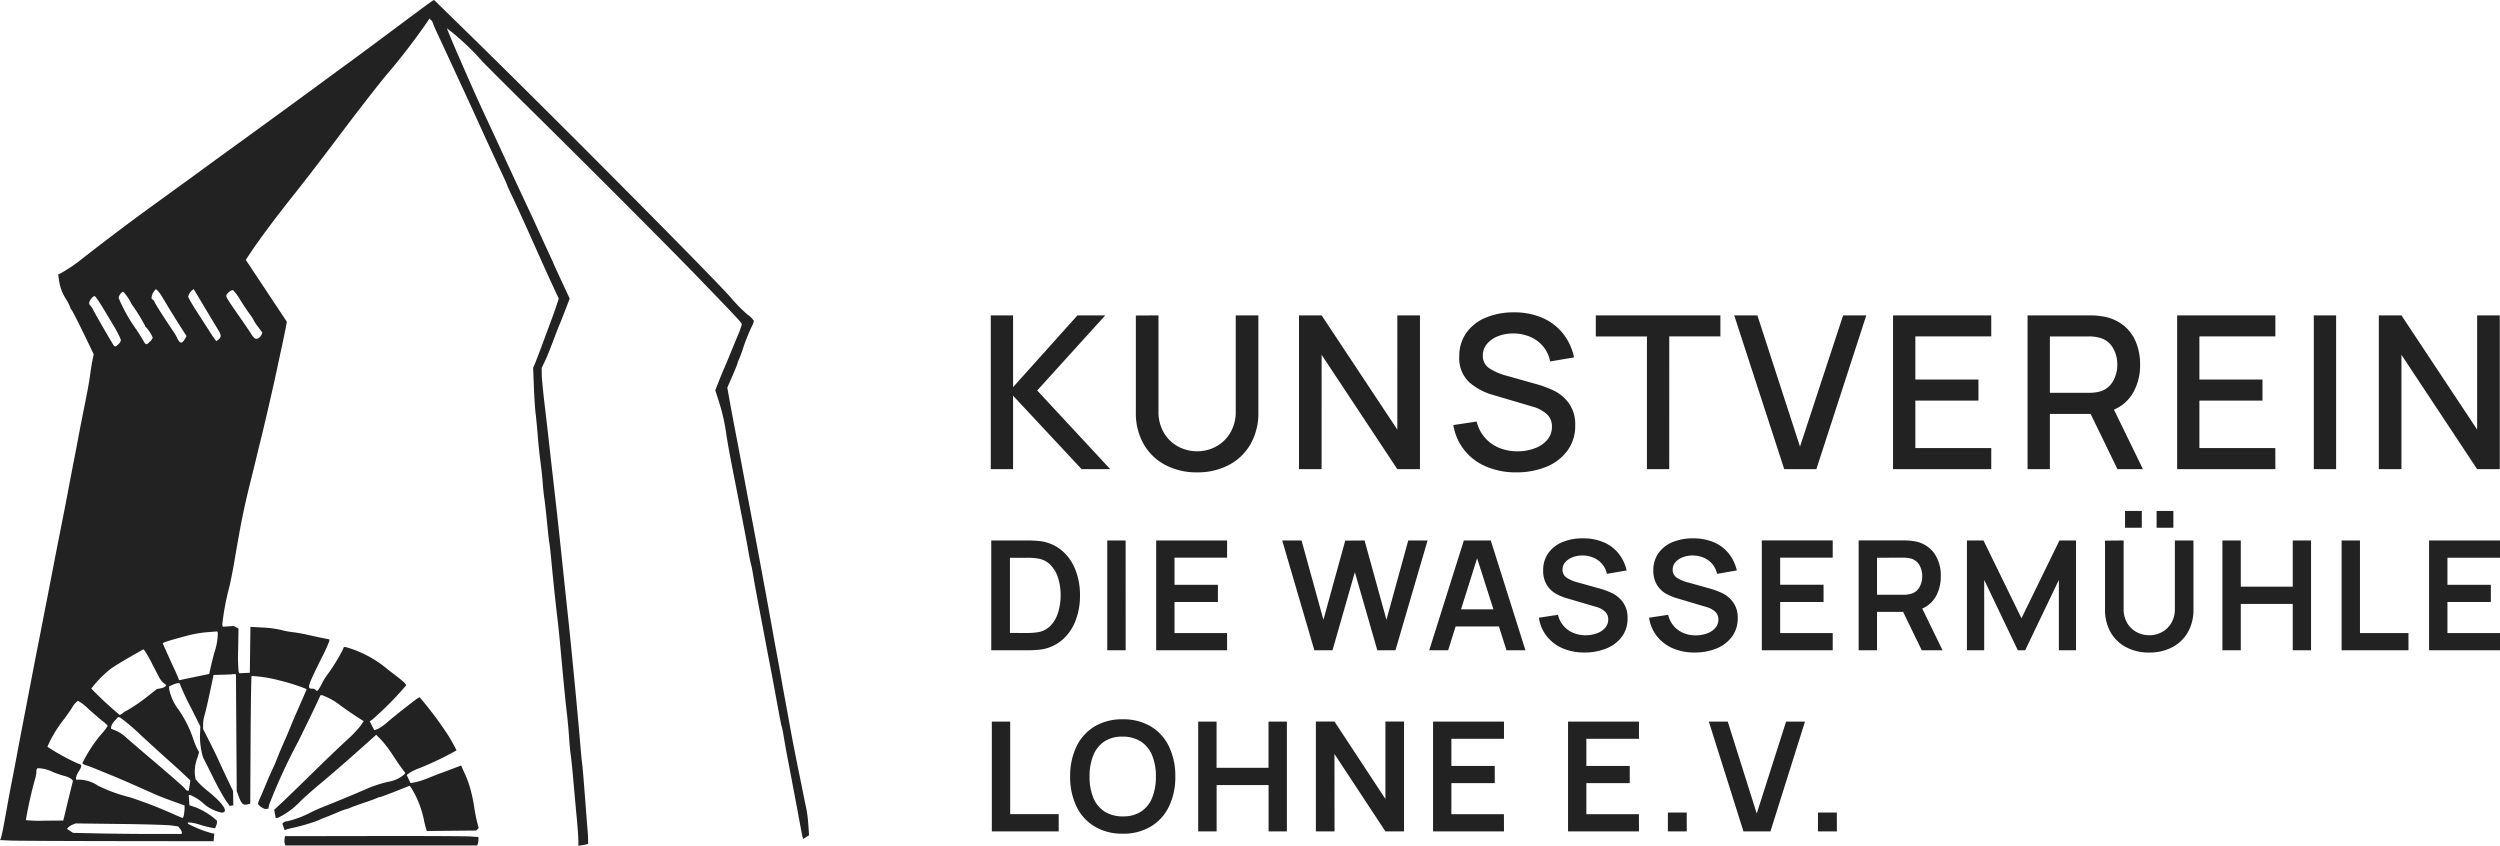
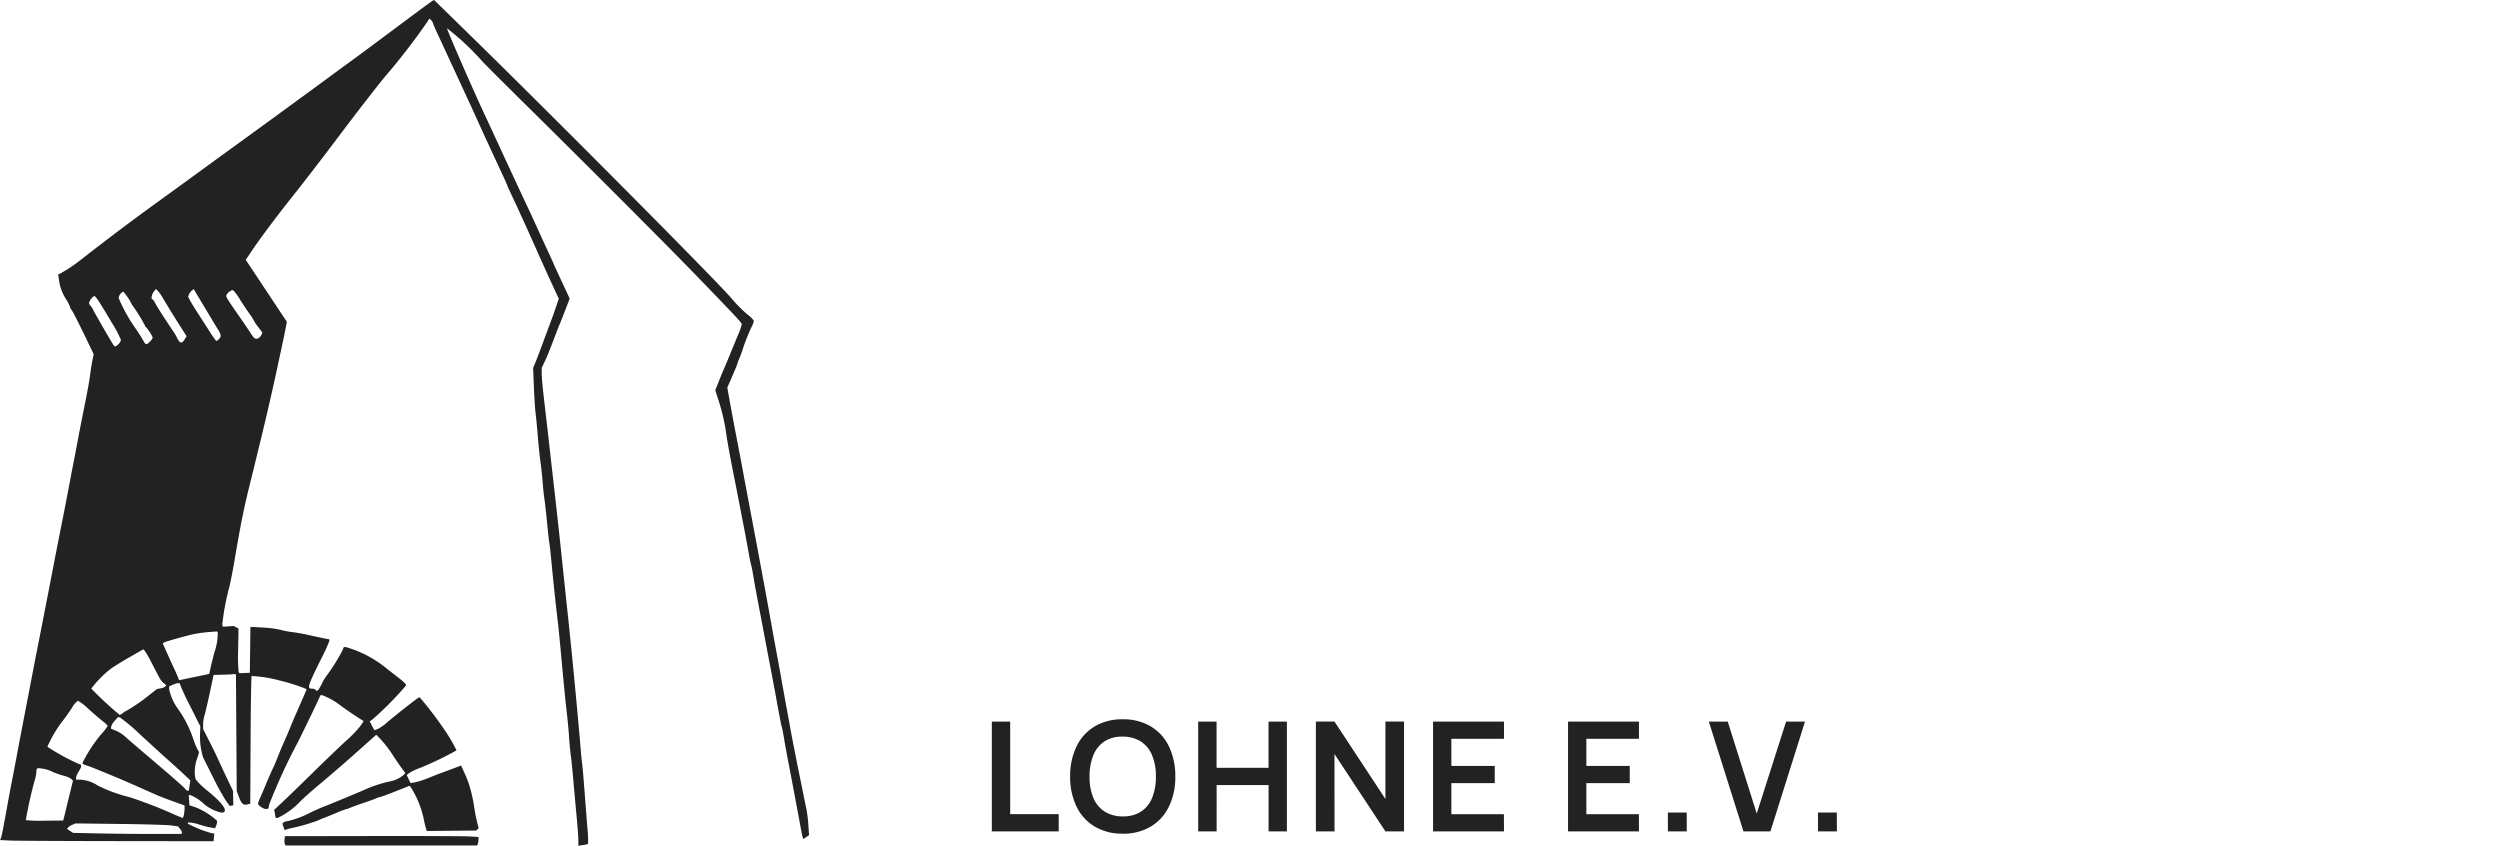
<svg xmlns="http://www.w3.org/2000/svg" xmlns:ns1="http://www.inkscape.org/namespaces/inkscape" xmlns:ns2="http://sodipodi.sourceforge.net/DTD/sodipodi-0.dtd" ns1:version="1.0 (4035a4fb49, 2020-05-01)" ns2:docname="logo.svg" id="svg9" version="1.1" viewBox="0 0 206.911 70" height="70" width="206.911">
  <defs id="defs13" />
  <ns2:namedview ns1:current-layer="svg9" ns1:window-maximized="1" ns1:window-y="-6" ns1:window-x="-6" ns1:cy="66.681947" ns1:cx="115.10472" ns1:zoom="4.3824574" showgrid="false" id="namedview11" ns1:window-height="1018" ns1:window-width="1920" ns1:pageshadow="2" ns1:pageopacity="0" guidetolerance="10" gridtolerance="10" objecttolerance="10" borderopacity="1" bordercolor="#666666" pagecolor="#ffffff" />
  <g style="fill:#222222;fill-opacity:1;stroke:none" id="g10">
    <path style="fill:#222222;fill-opacity:1;stroke:none" id="path853" d="m 23.57,69.848 a 1.05,1.05 0 0 1 -0.02,-0.386 l 0.029,-0.257 7.309,-0.012 c 4.02,-0.006 7.625,0.009 8.012,0.035 l 0.7,0.046 v 0.208 a 1.191,1.191 0 0 1 -0.055,0.351 L 39.49,69.977 H 23.62 Z m 24.294,-0.336 c 0,-0.268 -0.063,-1.121 -0.137,-1.895 -0.074,-0.774 -0.194,-2.1 -0.267,-2.949 -0.073,-0.849 -0.173,-1.829 -0.222,-2.178 -0.049,-0.349 -0.112,-1.023 -0.141,-1.5 -0.029,-0.477 -0.112,-1.373 -0.185,-2 -0.123,-1.056 -0.228,-2.133 -0.546,-5.581 -0.069,-0.749 -0.168,-1.708 -0.22,-2.133 -0.134,-1.091 -0.353,-3.162 -0.509,-4.81 -0.073,-0.774 -0.151,-1.468 -0.174,-1.543 -0.023,-0.075 -0.1,-0.81 -0.182,-1.634 -0.082,-0.824 -0.178,-1.722 -0.223,-2 -0.045,-0.278 -0.108,-0.867 -0.14,-1.316 -0.032,-0.449 -0.115,-1.225 -0.184,-1.724 -0.069,-0.499 -0.172,-1.479 -0.227,-2.178 -0.055,-0.699 -0.136,-1.536 -0.179,-1.86 -0.043,-0.324 -0.107,-1.3 -0.141,-2.178 l -0.063,-1.588 0.156,-0.363 c 0.086,-0.2 0.382,-0.976 0.659,-1.724 0.277,-0.748 0.6,-1.627 0.724,-1.951 0.124,-0.324 0.3,-0.837 0.4,-1.139 l 0.183,-0.549 -0.334,-0.722 c -0.663,-1.434 -0.764,-1.655 -1.535,-3.384 -0.431,-0.965 -0.908,-2.027 -1.061,-2.36 -0.153,-0.333 -0.361,-0.789 -0.462,-1.013 -0.101,-0.224 -0.343,-0.741 -0.537,-1.148 -0.194,-0.407 -0.353,-0.762 -0.353,-0.789 0,-0.027 -0.188,-0.449 -0.417,-0.939 -0.229,-0.49 -0.559,-1.2 -0.731,-1.571 L 40.375,11.84 C 40.224,11.514 39.764,10.506 39.423,9.753 39.171,9.195 38.94,8.692 38.423,7.575 l -0.555,-1.2 -0.534,-1.157 -0.555,-1.2 C 36.624,3.681 36.363,3.118 36.198,2.77 36.033,2.422 35.873,2.047 35.841,1.939 a 0.718,0.718 0 0 0 -0.181,-0.3 l -0.123,-0.1 -0.169,0.267 a 54.459,54.459 0 0 1 -3.527,4.565 c -0.748,0.914 -2.419,3.071 -3.713,4.793 -1.294,1.722 -2.981,3.917 -3.749,4.879 -1.447,1.812 -2.842,3.675 -3.6,4.807 l -0.439,0.655 1.7,2.562 1.7,2.562 -0.1,0.549 c -0.058,0.3 -0.19,0.937 -0.293,1.411 -0.103,0.474 -0.265,1.23 -0.36,1.679 -0.317,1.51 -1.038,4.646 -1.449,6.307 -0.105,0.424 -0.27,1.1 -0.366,1.5 -0.096,0.4 -0.262,1.073 -0.368,1.5 -0.62,2.471 -0.858,3.645 -1.439,7.079 -0.1,0.574 -0.263,1.411 -0.368,1.86 a 20.455,20.455 0 0 0 -0.6,3.176 l 0.044,0.182 0.449,-0.031 0.449,-0.031 0.2,0.106 0.2,0.106 -0.028,1.74 a 13.62,13.62 0 0 0 0.041,1.85 l 0.069,0.11 0.428,-0.02 0.428,-0.02 0.025,-1.9 0.025,-1.9 1.02,0.056 a 8.819,8.819 0 0 1 1.473,0.189 7.06,7.06 0 0 0 1,0.193 c 0.3,0.033 0.872,0.135 1.271,0.226 0.399,0.091 0.961,0.213 1.248,0.27 l 0.522,0.1 v 0.122 a 12.888,12.888 0 0 1 -0.646,1.423 C 25.44,56.83 25.388,57 25.841,57 a 0.384,0.384 0 0 1 0.281,0.091 c 0.113,0.182 0.221,0.079 0.5,-0.476 a 4.642,4.642 0 0 1 0.453,-0.749 15.48,15.48 0 0 0 1.265,-2.031 l 0.117,-0.283 h 0.156 a 9.338,9.338 0 0 1 3.509,1.878 c 1.293,0.983 1.487,1.154 1.487,1.3 a 27,27 0 0 1 -2.8,2.83 l -0.209,0.14 0.188,0.368 0.188,0.368 0.27,-0.094 a 3.663,3.663 0 0 0 0.805,-0.563 c 0.523,-0.458 2.284,-1.844 2.537,-2 l 0.128,-0.077 0.266,0.3 a 31.046,31.046 0 0 1 1.953,2.618 13.48,13.48 0 0 1 0.85,1.484 27.083,27.083 0 0 1 -3.042,1.462 4.438,4.438 0 0 0 -0.86,0.407 l -0.224,0.173 0.159,0.332 0.159,0.332 0.384,-0.065 a 7.509,7.509 0 0 0 1.155,-0.379 c 0.424,-0.173 0.874,-0.349 1,-0.391 0.126,-0.042 0.547,-0.2 0.938,-0.348 l 0.712,-0.272 0.226,0.516 a 8.152,8.152 0 0 1 0.561,1.514 12.459,12.459 0 0 1 0.286,1.361 c 0.057,0.4 0.165,0.966 0.24,1.26 l 0.135,0.534 -0.1,0.1 -0.1,0.1 -2.043,0.018 -2.043,0.018 -0.048,-0.125 c -0.026,-0.068 -0.1,-0.362 -0.168,-0.653 a 8.172,8.172 0 0 0 -0.74,-2.193 6.24,6.24 0 0 0 -0.4,-0.687 l -0.081,-0.083 -1.176,0.468 c -0.647,0.258 -1.221,0.468 -1.276,0.468 a 0.716,0.716 0 0 0 -0.257,0.084 c -0.087,0.046 -0.546,0.214 -1.02,0.373 -0.474,0.159 -0.991,0.346 -1.149,0.416 a 1.638,1.638 0 0 1 -0.367,0.126 7.677,7.677 0 0 0 -0.849,0.325 c -0.423,0.179 -0.891,0.368 -1.041,0.422 a 2.138,2.138 0 0 0 -0.363,0.161 15.915,15.915 0 0 1 -2.088,0.622 5.805,5.805 0 0 0 -0.6,0.15 l -0.148,0.057 -0.093,-0.268 -0.093,-0.268 0.1,-0.1 a 0.486,0.486 0 0 1 0.3,-0.1 7.98,7.98 0 0 0 1.932,-0.724 c 0.318,-0.156 0.767,-0.357 1,-0.447 0.8,-0.313 2.883,-1.175 3.422,-1.417 a 10.639,10.639 0 0 1 2.05,-0.689 2.588,2.588 0 0 0 1.253,-0.573 l 0.118,-0.142 -0.288,-0.386 C 33.1,63.381 32.745,62.86 32.469,62.436 a 9.55,9.55 0 0 0 -0.916,-1.2 l -0.415,-0.424 -1.6,1.429 c -0.879,0.786 -2.191,1.921 -2.915,2.523 -0.724,0.602 -1.521,1.307 -1.77,1.567 a 6.41,6.41 0 0 1 -1.871,1.364 H 22.819 L 22.756,67.36 22.693,67.025 23.41,66.353 c 0.394,-0.369 1.535,-1.474 2.534,-2.455 0.999,-0.981 2.216,-2.145 2.7,-2.587 A 10.289,10.289 0 0 0 29.817,60.1 l 0.287,-0.417 -0.163,-0.1 c -0.315,-0.186 -1.19,-0.777 -1.685,-1.138 a 5.936,5.936 0 0 0 -1.59,-0.91 h -0.14 l -0.368,0.794 c -0.2,0.437 -0.871,1.815 -1.487,3.063 a 47.724,47.724 0 0 0 -2.387,5.183 l -0.073,0.352 -0.183,0.027 c -0.191,0.028 -0.672,-0.292 -0.672,-0.447 a 2.3,2.3 0 0 1 0.172,-0.47 c 0.095,-0.209 0.282,-0.646 0.415,-0.971 0.277,-0.671 0.57,-1.339 0.681,-1.549 0.041,-0.078 0.187,-0.426 0.323,-0.771 0.136,-0.345 0.329,-0.813 0.428,-1.037 l 0.3,-0.681 c 0.066,-0.15 0.248,-0.579 0.4,-0.953 0.152,-0.374 0.32,-0.762 0.364,-0.862 l 0.508,-1.162 0.429,-0.98 -0.082,-0.073 a 16.559,16.559 0 0 0 -2.17,-0.683 11.107,11.107 0 0 0 -2.3,-0.366 c -0.032,0.032 -0.07,2.422 -0.084,5.313 l -0.027,5.255 -0.237,0.059 c -0.337,0.085 -0.486,-0.045 -0.7,-0.608 l -0.184,-0.494 -0.032,-4.833 -0.032,-4.833 -0.11,-0.011 a 0.791,0.791 0 0 0 -0.2,0.009 c -0.05,0.011 -0.418,0.027 -0.817,0.037 l -0.726,0.017 -0.151,0.723 c -0.275,1.318 -0.512,2.352 -0.613,2.673 a 2.837,2.837 0 0 0 -0.1,0.7 v 0.383 l 0.522,1.026 c 0.287,0.564 0.6,1.209 0.7,1.432 0.1,0.223 0.417,0.915 0.714,1.537 l 0.54,1.131 0.013,0.591 0.013,0.591 -0.148,0.03 -0.148,0.03 -0.317,-0.436 a 20.9,20.9 0 0 1 -1.065,-1.933 c -0.411,-0.824 -0.782,-1.564 -0.823,-1.645 a 5.8,5.8 0 0 1 -0.256,-1.927 l 0.024,-0.649 -0.836,-1.666 a 19.319,19.319 0 0 1 -0.836,-1.792 q 0,-0.242 -0.593,0.006 L 14,56.808 v 0.224 a 4.166,4.166 0 0 0 0.753,1.668 9.408,9.408 0 0 1 1.2,2.337 7.444,7.444 0 0 0 0.383,0.965 l 0.141,0.239 -0.11,0.4 a 3.257,3.257 0 0 0 -0.238,1.485 l 0.055,0.363 0.246,0.284 a 7.3,7.3 0 0 0 0.769,0.7 c 1.287,1.026 1.771,1.784 1.137,1.782 a 3.361,3.361 0 0 1 -1.439,-0.7 3.6,3.6 0 0 0 -1.147,-0.75 h -0.128 l 0.028,0.422 0.028,0.422 0.478,0.155 a 5.82,5.82 0 0 1 1.8,1.121 0.693,0.693 0 0 1 -0.052,0.371 l -0.1,0.254 -0.344,-0.055 a 8.109,8.109 0 0 1 -0.918,-0.238 3.912,3.912 0 0 0 -0.8,-0.183 H 15.53 l 0.036,0.109 a 9.489,9.489 0 0 0 2.05,0.8 h 0.119 l -0.028,0.32 -0.028,0.32 -8.035,-0.01 C 5.225,69.608 1.282,69.588 0.883,69.569 l -0.8,-0.038 H 0.005 L 0.073,69.372 A 10.926,10.926 0 0 0 0.316,68.26 c 0.1,-0.524 0.253,-1.382 0.348,-1.906 0.095,-0.524 0.258,-1.382 0.361,-1.906 0.103,-0.524 0.267,-1.382 0.364,-1.906 0.097,-0.524 0.259,-1.382 0.36,-1.906 0.42,-2.18 0.542,-2.816 0.72,-3.744 0.227,-1.181 0.5,-2.613 0.745,-3.834 0.1,-0.5 0.258,-1.316 0.354,-1.815 0.096,-0.499 0.26,-1.336 0.363,-1.86 0.103,-0.524 0.265,-1.361 0.361,-1.86 0.243,-1.266 0.493,-2.55 0.726,-3.721 0.275,-1.38 0.521,-2.649 0.722,-3.721 0.094,-0.5 0.258,-1.357 0.366,-1.906 0.108,-0.549 0.271,-1.407 0.364,-1.906 0.093,-0.499 0.255,-1.336 0.361,-1.86 0.4,-1.983 0.551,-2.789 0.636,-3.447 0.048,-0.374 0.133,-0.9 0.188,-1.161 l 0.1,-0.482 -0.335,-0.7 c -0.834,-1.742 -1.456,-2.97 -1.518,-3 A 0.146,0.146 0 0 1 5.834,25.492 3.954,3.954 0 0 0 5.481,24.783 3.873,3.873 0 0 1 4.875,23.132 L 4.815,22.702 4.984,22.64 A 12.818,12.818 0 0 0 6.742,21.46 C 8.865,19.8 11.1,18.121 13,16.751 c 0.931,-0.671 3.813,-2.765 4.517,-3.283 0.26,-0.191 0.689,-0.5 0.953,-0.693 0.264,-0.193 0.951,-0.688 1.525,-1.106 l 1.5,-1.089 1.1,-0.8 2.075,-1.515 c 0.787,-0.574 1.955,-1.432 2.6,-1.906 0.645,-0.474 1.254,-0.923 1.362,-1 C 29.015,5.091 30.619,3.904 33.119,2.037 34.507,1 35.712,0.111 35.789,0.072 L 35.928,0 38.787,2.794 c 7.06,6.9 20.493,20.421 21.744,21.887 a 12.174,12.174 0 0 0 1.334,1.353 1.949,1.949 0 0 1 0.529,0.518 1.3,1.3 0 0 1 -0.126,0.371 15.624,15.624 0 0 0 -0.841,2.124 c -0.077,0.225 -0.2,0.537 -0.267,0.694 a 1.771,1.771 0 0 0 -0.127,0.35 c 0,0.035 -0.189,0.5 -0.419,1.027 l -0.419,0.963 0.146,0.82 c 0.171,0.957 0.425,2.318 0.7,3.724 0.106,0.549 0.267,1.407 0.36,1.906 0.163,0.881 0.38,2.036 0.733,3.9 0.371,1.957 0.556,2.944 0.733,3.9 l 0.361,1.951 c 0.216,1.167 0.463,2.521 0.71,3.9 0.1,0.574 0.271,1.493 0.373,2.042 0.102,0.549 0.266,1.447 0.363,2 0.097,0.553 0.26,1.447 0.362,2 0.102,0.553 0.262,1.427 0.356,1.951 0.17,0.945 0.406,2.154 0.743,3.812 0.1,0.474 0.254,1.25 0.349,1.724 0.095,0.474 0.214,1.046 0.264,1.271 a 11.876,11.876 0 0 1 0.153,1.275 l 0.062,0.867 -0.24,0.157 -0.24,0.157 -0.045,-0.118 c -0.025,-0.065 -0.1,-0.444 -0.175,-0.843 -0.075,-0.399 -0.211,-1.153 -0.31,-1.677 -0.099,-0.524 -0.265,-1.4 -0.368,-1.951 -0.103,-0.551 -0.271,-1.427 -0.373,-1.951 -0.102,-0.524 -0.246,-1.32 -0.319,-1.77 -0.073,-0.45 -0.157,-0.878 -0.185,-0.953 -0.049,-0.127 -0.146,-0.633 -0.577,-2.995 -0.1,-0.524 -0.261,-1.4 -0.368,-1.951 -0.107,-0.551 -0.271,-1.407 -0.364,-1.906 -0.093,-0.499 -0.255,-1.357 -0.36,-1.906 -0.486,-2.549 -0.561,-2.956 -0.687,-3.721 -0.074,-0.449 -0.158,-0.878 -0.187,-0.953 -0.029,-0.075 -0.129,-0.565 -0.221,-1.089 -0.092,-0.524 -0.251,-1.382 -0.353,-1.906 -0.102,-0.524 -0.264,-1.361 -0.36,-1.86 -0.096,-0.499 -0.264,-1.357 -0.372,-1.906 -0.421,-2.132 -0.555,-2.852 -0.727,-3.9 A 15.882,15.882 0 0 0 59.487,33.195 L 59.2,32.3 59.493,31.557 c 0.161,-0.409 0.37,-0.915 0.464,-1.125 0.094,-0.21 0.308,-0.72 0.476,-1.134 0.168,-0.414 0.454,-1.108 0.635,-1.542 a 5.92,5.92 0 0 0 0.326,-0.908 c 0,-0.133 -0.313,-0.466 -3.657,-3.93 C 55.417,20.518 48.893,13.98 43.598,8.754 42.127,7.303 40.49,5.669 39.959,5.124 A 21.62,21.62 0 0 0 36.997,2.34 c -0.03,0.09 2.177,5.147 3.178,7.283 0.337,0.719 0.695,1.489 1.2,2.586 1.239,2.681 1.9,4.094 2.408,5.173 0.189,0.4 0.527,1.134 0.751,1.634 0.224,0.5 0.6,1.308 0.826,1.8 0.226,0.492 0.419,0.9 0.419,0.92 0,0.02 0.188,0.432 0.417,0.925 l 0.686,1.474 0.269,0.578 -0.372,0.964 c -0.2,0.53 -0.409,1.046 -0.454,1.146 -0.045,0.1 -0.187,0.457 -0.314,0.794 -0.556,1.471 -0.716,1.867 -0.941,2.337 l -0.239,0.5 0.006,0.545 c 0,0.3 0.1,1.3 0.208,2.223 0.108,0.923 0.279,2.373 0.373,3.222 0.094,0.849 0.255,2.278 0.359,3.176 0.247,2.147 0.518,4.605 0.729,6.625 0.211,2.02 0.346,3.294 0.46,4.356 0.353,3.271 0.857,8.533 1.121,11.707 0.025,0.3 0.069,0.728 0.1,0.953 0.031,0.225 0.113,1.2 0.188,2.178 0.075,0.978 0.181,2.352 0.237,3.065 a 11.151,11.151 0 0 1 0.063,1.334 1.758,1.758 0 0 1 -0.422,0.1 L 47.867,70 V 69.512 Z M 15.058,68.933 A 0.549,0.549 0 0 0 14.915,68.62 l -0.171,-0.223 -0.576,-0.08 c -0.317,-0.044 -2.226,-0.1 -4.243,-0.123 L 6.258,68.15 6,68.256 a 1.12,1.12 0 0 0 -0.356,0.226 l -0.1,0.12 0.251,0.165 0.251,0.165 2.093,0.045 c 1.151,0.025 3.172,0.045 4.491,0.045 h 2.4 z M 5.4,67.242 c 0.086,-0.368 0.242,-1.016 0.347,-1.44 0.105,-0.424 0.213,-0.864 0.241,-0.976 l 0.05,-0.2 -0.113,-0.137 A 1.718,1.718 0 0 0 5.301,64.213 8.747,8.747 0 0 1 4.382,63.899 2.877,2.877 0 0 0 3.1,63.58 a 0.423,0.423 0 0 0 -0.089,0.3 2.343,2.343 0 0 1 -0.1,0.562 33.875,33.875 0 0 0 -0.772,3.436 11.248,11.248 0 0 0 1.565,0.045 l 1.529,-0.012 z m 9.82,0.182 a 3.234,3.234 0 0 0 0.057,-0.522 v -0.238 l -0.976,-0.352 c -0.537,-0.193 -1.16,-0.434 -1.384,-0.534 L 12,65.371 c -0.275,-0.123 -0.642,-0.287 -0.817,-0.363 -0.175,-0.076 -0.481,-0.212 -0.681,-0.3 -0.2,-0.088 -0.731,-0.314 -1.18,-0.5 L 7.96,63.65 C 7.66,63.526 7.282,63.386 7.12,63.338 6.958,63.29 6.82,63.209 6.82,63.158 A 11.665,11.665 0 0 1 8.5,60.63 3.693,3.693 0 0 0 8.913,60.074 2.2,2.2 0 0 0 8.482,59.674 C 8.245,59.484 7.718,59.03 7.311,58.665 A 4.083,4.083 0 0 0 6.452,58 1.693,1.693 0 0 0 5.966,58.567 c -0.2,0.31 -0.526,0.774 -0.726,1.032 a 10.074,10.074 0 0 0 -1.317,2.206 17.556,17.556 0 0 0 2.593,1.418 c 0.277,0.07 0.277,0.171 0,0.626 a 1.566,1.566 0 0 0 -0.227,0.522 v 0.159 h 0.35 a 2.862,2.862 0 0 1 1.475,0.5 12.824,12.824 0 0 0 2.625,0.953 36.809,36.809 0 0 1 3.5,1.346 c 0.449,0.2 0.843,0.365 0.874,0.369 0.031,0.004 0.082,-0.122 0.113,-0.278 z m 0.472,-2.409 0.064,-0.423 -0.489,-0.462 C 14.998,63.876 14.434,63.362 14.013,62.988 13.592,62.614 12.538,61.654 11.67,60.856 A 16.3,16.3 0 0 0 9.928,59.377 L 9.765,59.35 9.479,59.675 a 1.152,1.152 0 0 0 -0.285,0.481 v 0.156 l 0.417,0.171 a 2.946,2.946 0 0 1 0.749,0.483 c 0.182,0.172 1.345,1.17 2.583,2.219 1.238,1.049 2.3,1.985 2.36,2.08 a 0.351,0.351 0 0 0 0.217,0.173 h 0.109 l 0.064,-0.423 z M 10.188,59 a 1.023,1.023 0 0 1 0.292,-0.179 14.207,14.207 0 0 0 1.855,-1.283 l 0.649,-0.51 0.323,-0.061 a 0.745,0.745 0 0 0 0.386,-0.163 l 0.063,-0.1 -0.211,-0.171 a 1.608,1.608 0 0 1 -0.341,-0.416 c -0.072,-0.135 -0.353,-0.674 -0.625,-1.2 a 10.1,10.1 0 0 0 -0.605,-1.065 l -0.11,-0.112 -1.133,0.647 c -0.623,0.356 -1.337,0.8 -1.587,0.983 A 9.078,9.078 0 0 0 7.555,56.99 29.424,29.424 0 0 0 9.912,59.175 1.2,1.2 0 0 0 10.188,59 Z m 6.128,-3.012 1,-0.21 0.109,-0.5 c 0.06,-0.275 0.2,-0.826 0.3,-1.225 a 5.033,5.033 0 0 0 0.3,-1.705 L 17.97,52.259 17.234,52.316 A 10.431,10.431 0 0 0 15.953,52.5 c -0.788,0.184 -2.223,0.591 -2.365,0.671 l -0.122,0.068 0.363,0.816 c 0.2,0.449 0.463,1.028 0.586,1.288 0.123,0.26 0.264,0.581 0.315,0.713 l 0.092,0.241 0.248,-0.05 1.247,-0.26 z M 9.8,28.487 A 0.646,0.646 0 0 0 10.01,28.136 8.959,8.959 0 0 0 9.289,26.768 C 8.222,24.968 7.921,24.51 7.818,24.51 c -0.136,0 -0.434,0.383 -0.437,0.562 a 0.263,0.263 0 0 0 0.088,0.21 1.393,1.393 0 0 1 0.258,0.391 c 0.15,0.3 1.3,2.3 1.616,2.808 0.157,0.253 0.2,0.253 0.458,0.007 z m 2.62,-0.224 A 0.947,0.947 0 0 0 12.643,27.943 3.353,3.353 0 0 0 12.076,27.066 0.135,0.135 0 0 1 12,26.95 a 14.136,14.136 0 0 0 -1.011,-1.642 1.378,1.378 0 0 1 -0.17,-0.29 4.13,4.13 0 0 0 -0.612,-0.87 c -0.145,0 -0.387,0.325 -0.387,0.52 a 13.436,13.436 0 0 0 1.5,2.656 c 0.211,0.324 0.458,0.723 0.55,0.885 0.2,0.357 0.256,0.363 0.541,0.055 z m 2.875,-0.194 0.146,-0.247 -0.579,-0.907 c -0.319,-0.5 -0.726,-1.153 -0.905,-1.452 l -0.535,-0.892 a 3.273,3.273 0 0 0 -0.362,-0.5 L 12.9,23.92 12.725,24.147 c -0.177,0.23 -0.243,0.635 -0.1,0.635 0.042,0 0.126,0.11 0.188,0.245 0.1,0.227 0.621,1.042 1.474,2.322 a 4.928,4.928 0 0 1 0.35,0.57 1.144,1.144 0 0 0 0.143,0.264 c 0.168,0.257 0.311,0.225 0.512,-0.114 z m 2.811,0.011 c 0.217,-0.2 0.209,-0.37 -0.034,-0.757 -0.109,-0.175 -0.577,-0.951 -1.04,-1.724 l -0.922,-1.542 -0.082,-0.135 -0.16,0.132 a 0.907,0.907 0 0 0 -0.229,0.317 l -0.07,0.185 0.138,0.272 c 0.076,0.15 0.349,0.6 0.607,1 l 1.006,1.562 a 8.655,8.655 0 0 0 0.578,0.839 0.745,0.745 0 0 0 0.2,-0.149 z m 3.359,-0.145 a 0.7,0.7 0 0 0 0.193,-0.264 L 21.71,27.52 21.353,27.042 A 3.444,3.444 0 0 1 20.996,26.506 3.329,3.329 0 0 0 20.656,25.98 C 20.469,25.722 20.111,25.187 19.862,24.79 A 4.141,4.141 0 0 0 19.3,24.022 c -0.144,-0.062 -0.573,0.283 -0.573,0.461 0,0.139 0.152,0.377 1.267,1.978 0.313,0.449 0.676,0.99 0.808,1.2 0.247,0.4 0.42,0.469 0.664,0.272 z" fill="#222222" />
  </g>
  <g style="fill:#222222;fill-opacity:1;stroke:none" id="Group_83" data-name="Group 83" transform="translate(-36.068,194.302)">
-     <path style="fill:#222222;fill-opacity:1;stroke:none" id="Path_25" data-name="Path 25" d="M 3.415,-3.472 H 1.568 V -16.2 h 1.847 v 5.938 L 8.743,-16.2 h 2.3 l -5.631,6.215 6.044,6.512 H 9.088 L 3.415,-9.552 Z m 15.234,0.265 a 5.525,5.525 0 0 1 -2.638,-0.614 4.409,4.409 0 0 1 -1.794,-1.736 5.148,5.148 0 0 1 -0.641,-2.6 v -8.032 L 15.45,-16.2 v 7.944 a 3.379,3.379 0 0 0 0.455,1.785 3.01,3.01 0 0 0 1.188,1.135 3.3,3.3 0 0 0 1.555,0.384 3.273,3.273 0 0 0 1.552,-0.385 3.042,3.042 0 0 0 1.188,-1.14 3.361,3.361 0 0 0 0.455,-1.776 V -16.2 h 1.873 v 8.041 a 5.148,5.148 0 0 1 -0.641,2.6 4.409,4.409 0 0 1 -1.794,1.736 5.525,5.525 0 0 1 -2.632,0.616 z m 10.3,-0.265 h -1.87 V -16.2 h 1.873 l 6.265,9.455 V -16.2 h 1.873 v 12.728 h -1.873 l -6.265,-9.464 z m 16.109,0.265 A 6.228,6.228 0 0 1 42.584,-3.68 4.6,4.6 0 0 1 40.768,-5.041 4.467,4.467 0 0 1 39.853,-7.122 l 1.926,-0.292 a 3.186,3.186 0 0 0 0.676,1.325 3.133,3.133 0 0 0 1.18,0.848 3.927,3.927 0 0 0 1.529,0.292 3.988,3.988 0 0 0 1.425,-0.251 2.45,2.45 0 0 0 1.039,-0.7 1.628,1.628 0 0 0 0.384,-1.078 1.367,1.367 0 0 0 -0.42,-1.047 2.95,2.95 0 0 0 -1.18,-0.623 l -3.261,-0.963 a 5.01,5.01 0 0 1 -2.006,-1.078 2.713,2.713 0 0 1 -0.8,-2.112 3.286,3.286 0 0 1 0.592,-1.966 3.681,3.681 0 0 1 1.621,-1.255 5.985,5.985 0 0 1 2.32,-0.429 5.8,5.8 0 0 1 2.311,0.442 4.429,4.429 0 0 1 1.714,1.281 4.722,4.722 0 0 1 0.941,2.006 l -1.979,0.336 a 2.734,2.734 0 0 0 -0.579,-1.242 2.819,2.819 0 0 0 -1.082,-0.8 3.535,3.535 0 0 0 -1.4,-0.274 3.373,3.373 0 0 0 -1.264,0.23 2.183,2.183 0 0 0 -0.91,0.645 1.451,1.451 0 0 0 -0.336,0.937 1.213,1.213 0 0 0 0.543,1.074 4.932,4.932 0 0 0 1.436,0.614 l 2.35,0.663 a 9.392,9.392 0 0 1 1.551,0.566 3.36,3.36 0 0 1 1.226,1.027 2.962,2.962 0 0 1 0.538,1.846 3.43,3.43 0 0 1 -0.658,2.116 4.062,4.062 0 0 1 -1.767,1.33 6.456,6.456 0 0 1 -2.452,0.447 z M 57.721,-3.472 H 55.876 V -14.456 H 51.644 V -16.2 h 10.312 v 1.741 h -4.233 z m 12.177,0 H 67.24 L 63.1,-16.2 h 1.917 l 3.526,10.86 3.57,-10.86 h 1.917 z m 14.474,0 H 76.244 V -16.2 h 8.129 v 1.741 h -6.282 v 3.57 h 5.222 v 1.741 h -5.222 v 3.932 h 6.283 z m 12.556,0 h -2.11 L 92.6,-8.041 h -3.375 v 4.568 H 87.378 V -16.2 h 5.143 a 6.344,6.344 0 0 1 0.981,0.071 3.748,3.748 0 0 1 1.758,0.711 3.413,3.413 0 0 1 1.074,1.4 4.819,4.819 0 0 1 0.358,1.891 4.568,4.568 0 0 1 -0.552,2.28 3.3,3.3 0 0 1 -1.613,1.447 z m -7.703,-10.984 v 4.666 h 3.225 a 3.605,3.605 0 0 0 0.8,-0.08 1.811,1.811 0 0 0 1.171,-0.831 2.7,2.7 0 0 0 0.384,-1.423 2.7,2.7 0 0 0 -0.384,-1.423 1.78,1.78 0 0 0 -1.171,-0.822 3.129,3.129 0 0 0 -0.8,-0.088 z m 18.662,10.984 H 99.758 V -16.2 h 8.129 v 1.741 H 101.6 v 3.57 h 5.222 v 1.741 H 101.6 v 3.932 h 6.283 z m 5.028,0 h -1.847 V -16.2 h 1.847 z m 5.408,0 H 116.45 V -16.2 h 1.873 l 6.265,9.455 V -16.2 h 1.873 v 12.728 h -1.873 l -6.265,-9.464 z" transform="translate(116.5,-152)" fill="#222222" />
-     <path style="fill:#222222;fill-opacity:1;stroke:none" id="Path_23" data-name="Path 23" d="m 1.12,-3.085 v -9.089 h 2.9 a 9.7,9.7 0 0 1 1.1,0.05 3.455,3.455 0 0 1 1.808,0.754 3.916,3.916 0 0 1 1.146,1.6 5.7,5.7 0 0 1 0.391,2.143 5.7,5.7 0 0 1 -0.391,2.146 3.92,3.92 0 0 1 -1.144,1.592 3.455,3.455 0 0 1 -1.808,0.754 9.593,9.593 0 0 1 -1.1,0.05 z m 2.9,-1.433 a 5.406,5.406 0 0 0 1,-0.069 1.86,1.86 0 0 0 1.032,-0.562 2.716,2.716 0 0 0 0.609,-1.089 4.785,4.785 0 0 0 0.2,-1.392 4.713,4.713 0 0 0 -0.2,-1.411 2.722,2.722 0 0 0 -0.615,-1.082 1.836,1.836 0 0 0 -1.019,-0.549 5.406,5.406 0 0 0 -1,-0.069 H 2.666 v 6.223 z m 8.224,1.433 H 10.72 v -9.089 h 1.521 z m 8.395,0 h -5.87 v -9.089 h 5.87 v 1.426 h -4.352 v 2.241 h 3.591 v 1.427 h -3.591 v 2.569 h 4.349 z m 8.723,0 h -1.5 L 25.2,-12.173 h 1.6 l 1.811,6.564 1.805,-6.552 1.6,-0.013 1.811,6.564 1.805,-6.564 h 1.6 l -2.66,9.089 h -1.5 l -1.858,-6.463 z m 15.969,0 h -1.569 l -0.625,-1.969 h -3.585 l -0.619,1.969 h -1.565 l 2.866,-9.089 h 2.228 z m -4,-7.618 L 40,-6.474 h 2.682 z m 8.875,7.803 a 4.466,4.466 0 0 1 -1.793,-0.347 3.337,3.337 0 0 1 -1.316,-1 3.233,3.233 0 0 1 -0.653,-1.534 l 1.578,-0.24 a 2.191,2.191 0 0 0 0.461,0.912 2.134,2.134 0 0 0 0.8,0.581 2.59,2.59 0 0 0 1.019,0.2 2.717,2.717 0 0 0 0.928,-0.155 1.644,1.644 0 0 0 0.691,-0.451 1.024,1.024 0 0 0 0.262,-0.7 0.879,0.879 0 0 0 -0.246,-0.634 1.758,1.758 0 0 0 -0.764,-0.413 L 48.824,-7.37 a 4.633,4.633 0 0 1 -0.966,-0.391 2.124,2.124 0 0 1 -0.748,-0.716 2.175,2.175 0 0 1 -0.31,-1.216 2.4,2.4 0 0 1 0.432,-1.445 2.661,2.661 0 0 1 1.174,-0.906 4.357,4.357 0 0 1 1.676,-0.306 4.359,4.359 0 0 1 1.685,0.309 3.159,3.159 0 0 1 1.24,0.906 3.486,3.486 0 0 1 0.7,1.442 l -1.635,0.284 a 1.822,1.822 0 0 0 -0.394,-0.817 1.906,1.906 0 0 0 -0.72,-0.524 2.3,2.3 0 0 0 -0.906,-0.18 2.248,2.248 0 0 0 -0.827,0.148 1.489,1.489 0 0 0 -0.6,0.41 0.9,0.9 0 0 0 -0.224,0.6 0.777,0.777 0 0 0 0.357,0.691 3.223,3.223 0 0 0 0.956,0.394 l 1.628,0.454 a 7.2,7.2 0 0 1 1.149,0.413 2.435,2.435 0 0 1 0.9,0.748 2.142,2.142 0 0 1 0.391,1.338 2.478,2.478 0 0 1 -0.489,1.55 2.975,2.975 0 0 1 -1.3,0.963 4.782,4.782 0 0 1 -1.787,0.321 z m 9.12,0 a 4.466,4.466 0 0 1 -1.793,-0.347 3.337,3.337 0 0 1 -1.316,-1 3.233,3.233 0 0 1 -0.653,-1.534 l 1.578,-0.24 a 2.191,2.191 0 0 0 0.458,0.921 2.134,2.134 0 0 0 0.8,0.581 2.59,2.59 0 0 0 1.019,0.2 2.717,2.717 0 0 0 0.928,-0.155 1.644,1.644 0 0 0 0.691,-0.451 1.024,1.024 0 0 0 0.262,-0.7 0.879,0.879 0 0 0 -0.246,-0.634 1.758,1.758 0 0 0 -0.764,-0.413 L 57.944,-7.37 a 4.633,4.633 0 0 1 -0.966,-0.391 2.124,2.124 0 0 1 -0.748,-0.716 2.175,2.175 0 0 1 -0.312,-1.215 2.4,2.4 0 0 1 0.432,-1.445 2.661,2.661 0 0 1 1.174,-0.906 4.357,4.357 0 0 1 1.676,-0.307 4.359,4.359 0 0 1 1.685,0.309 3.159,3.159 0 0 1 1.24,0.906 3.486,3.486 0 0 1 0.7,1.442 l -1.635,0.284 a 1.822,1.822 0 0 0 -0.394,-0.817 1.906,1.906 0 0 0 -0.72,-0.524 2.3,2.3 0 0 0 -0.906,-0.18 2.248,2.248 0 0 0 -0.827,0.148 1.489,1.489 0 0 0 -0.6,0.41 0.9,0.9 0 0 0 -0.224,0.6 0.777,0.777 0 0 0 0.357,0.691 3.223,3.223 0 0 0 0.956,0.394 l 1.628,0.454 a 7.2,7.2 0 0 1 1.149,0.413 2.435,2.435 0 0 1 0.9,0.748 2.142,2.142 0 0 1 0.391,1.338 2.478,2.478 0 0 1 -0.5,1.554 2.975,2.975 0 0 1 -1.3,0.963 4.782,4.782 0 0 1 -1.774,0.317 z m 11.437,-0.189 h -5.87 v -9.089 h 5.87 v 1.426 h -4.349 v 2.241 h 3.591 v 1.431 h -3.591 v 2.569 h 4.349 z m 9.089,0 h -1.723 l -1.54,-3.175 H 74.43 v 3.175 h -1.521 v -9.089 h 3.755 a 4.563,4.563 0 0 1 0.726,0.05 2.54,2.54 0 0 1 1.733,0.956 3.168,3.168 0 0 1 0.584,1.953 3.332,3.332 0 0 1 -0.388,1.641 2.393,2.393 0 0 1 -1.146,1.041 z m -5.422,-7.658 v 3.067 h 2.17 a 2.147,2.147 0 0 0 0.574,-0.063 1.153,1.153 0 0 0 0.761,-0.549 1.833,1.833 0 0 0 0.237,-0.922 1.85,1.85 0 0 0 -0.237,-0.925 1.15,1.15 0 0 0 -0.761,-0.552 2.423,2.423 0 0 0 -0.574,-0.057 z m 8.87,7.662 h -1.428 v -9.089 h 1.37 l 3.143,6.438 3.143,-6.438 H 90.9 v 9.089 H 89.48 V -8.91 l -2.79,5.826 H 86.084 L 83.3,-8.91 Z m 13.044,-10.142 h -1.388 v -1.389 h 1.389 z m 2.613,0 h -1.388 v -1.389 h 1.389 z m -2,10.332 A 4.007,4.007 0 0 1 95.051,-3.337 3.165,3.165 0 0 1 93.757,-4.587 3.718,3.718 0 0 1 93.3,-6.461 v -5.7 l 1.54,-0.013 V -6.5 a 2.213,2.213 0 0 0 0.293,1.155 2,2 0 0 0 0.779,0.754 2.174,2.174 0 0 0 1.048,0.262 2.166,2.166 0 0 0 1.054,-0.265 2,2 0 0 0 0.776,-0.757 2.219,2.219 0 0 0 0.29,-1.149 v -5.674 h 1.54 v 5.712 a 3.718,3.718 0 0 1 -0.461,1.875 3.165,3.165 0 0 1 -1.294,1.25 4.007,4.007 0 0 1 -1.908,0.437 z m 7.58,-0.189 h -1.521 v -9.089 h 1.521 v 3.825 h 4.3 v -3.825 h 1.515 v 9.089 h -1.515 v -3.838 h -4.3 z m 13.879,0 h -5.535 v -9.089 h 1.519 v 7.662 h 4.014 z m 7.574,0 h -5.87 v -9.089 h 5.87 v 1.426 h -4.349 v 2.241 h 3.591 v 1.426 h -3.591 v 2.569 h 4.349 z" transform="translate(116.989,-137.397)" fill="#222222" />
    <path style="fill:#222222;fill-opacity:1;stroke:none" id="Path_24" data-name="Path 24" d="M 6.815,-2.482 H 1.28 v -9.089 H 2.8 v 7.662 h 4.015 z m 5.3,0.189 a 4.416,4.416 0 0 1 -2.32,-0.59 3.876,3.876 0 0 1 -1.509,-1.663 5.587,5.587 0 0 1 -0.524,-2.48 5.587,5.587 0 0 1 0.524,-2.48 3.876,3.876 0 0 1 1.505,-1.664 4.416,4.416 0 0 1 2.32,-0.59 4.429,4.429 0 0 1 2.326,0.59 3.876,3.876 0 0 1 1.505,1.663 5.587,5.587 0 0 1 0.524,2.48 5.587,5.587 0 0 1 -0.524,2.48 3.876,3.876 0 0 1 -1.505,1.663 4.429,4.429 0 0 1 -2.326,0.592 z m 0.038,-1.433 a 2.626,2.626 0 0 0 1.493,-0.407 2.455,2.455 0 0 0 0.912,-1.152 4.6,4.6 0 0 0 0.3,-1.742 4.491,4.491 0 0 0 -0.312,-1.751 2.46,2.46 0 0 0 -0.937,-1.146 2.767,2.767 0 0 0 -1.534,-0.4 2.592,2.592 0 0 0 -1.5,0.413 2.482,2.482 0 0 0 -0.906,1.158 4.665,4.665 0 0 0 -0.3,1.748 4.45,4.45 0 0 0 0.312,1.742 2.45,2.45 0 0 0 0.934,1.139 2.768,2.768 0 0 0 1.534,0.399 z m 7.732,1.243 h -1.526 v -9.089 h 1.521 v 3.825 h 4.3 v -3.825 h 1.52 v 9.089 h -1.515 v -3.836 h -4.3 z m 9.758,0 H 28.1 v -9.089 h 1.54 l 4.216,6.406 v -6.406 h 1.54 v 9.089 h -1.54 l -4.218,-6.405 z m 14.025,0 h -5.87 v -9.089 h 5.87 v 1.426 H 39.314 V -7.9 h 3.591 v 1.426 h -3.591 v 2.569 h 4.349 z m 11.172,0 h -5.87 v -9.089 h 5.87 v 1.426 H 50.486 V -7.9 h 3.591 v 1.426 h -3.591 v 2.569 h 4.349 z m 3.957,0 h -1.564 v -1.558 h 1.559 z m 6.924,0 h -2.233 l -2.866,-9.089 h 1.565 l 2.4,7.612 2.43,-7.612 h 1.565 z m 5.5,0 h -1.566 v -1.558 h 1.559 z" transform="translate(116.876,-123.01)" fill="#222222" />
  </g>
</svg>